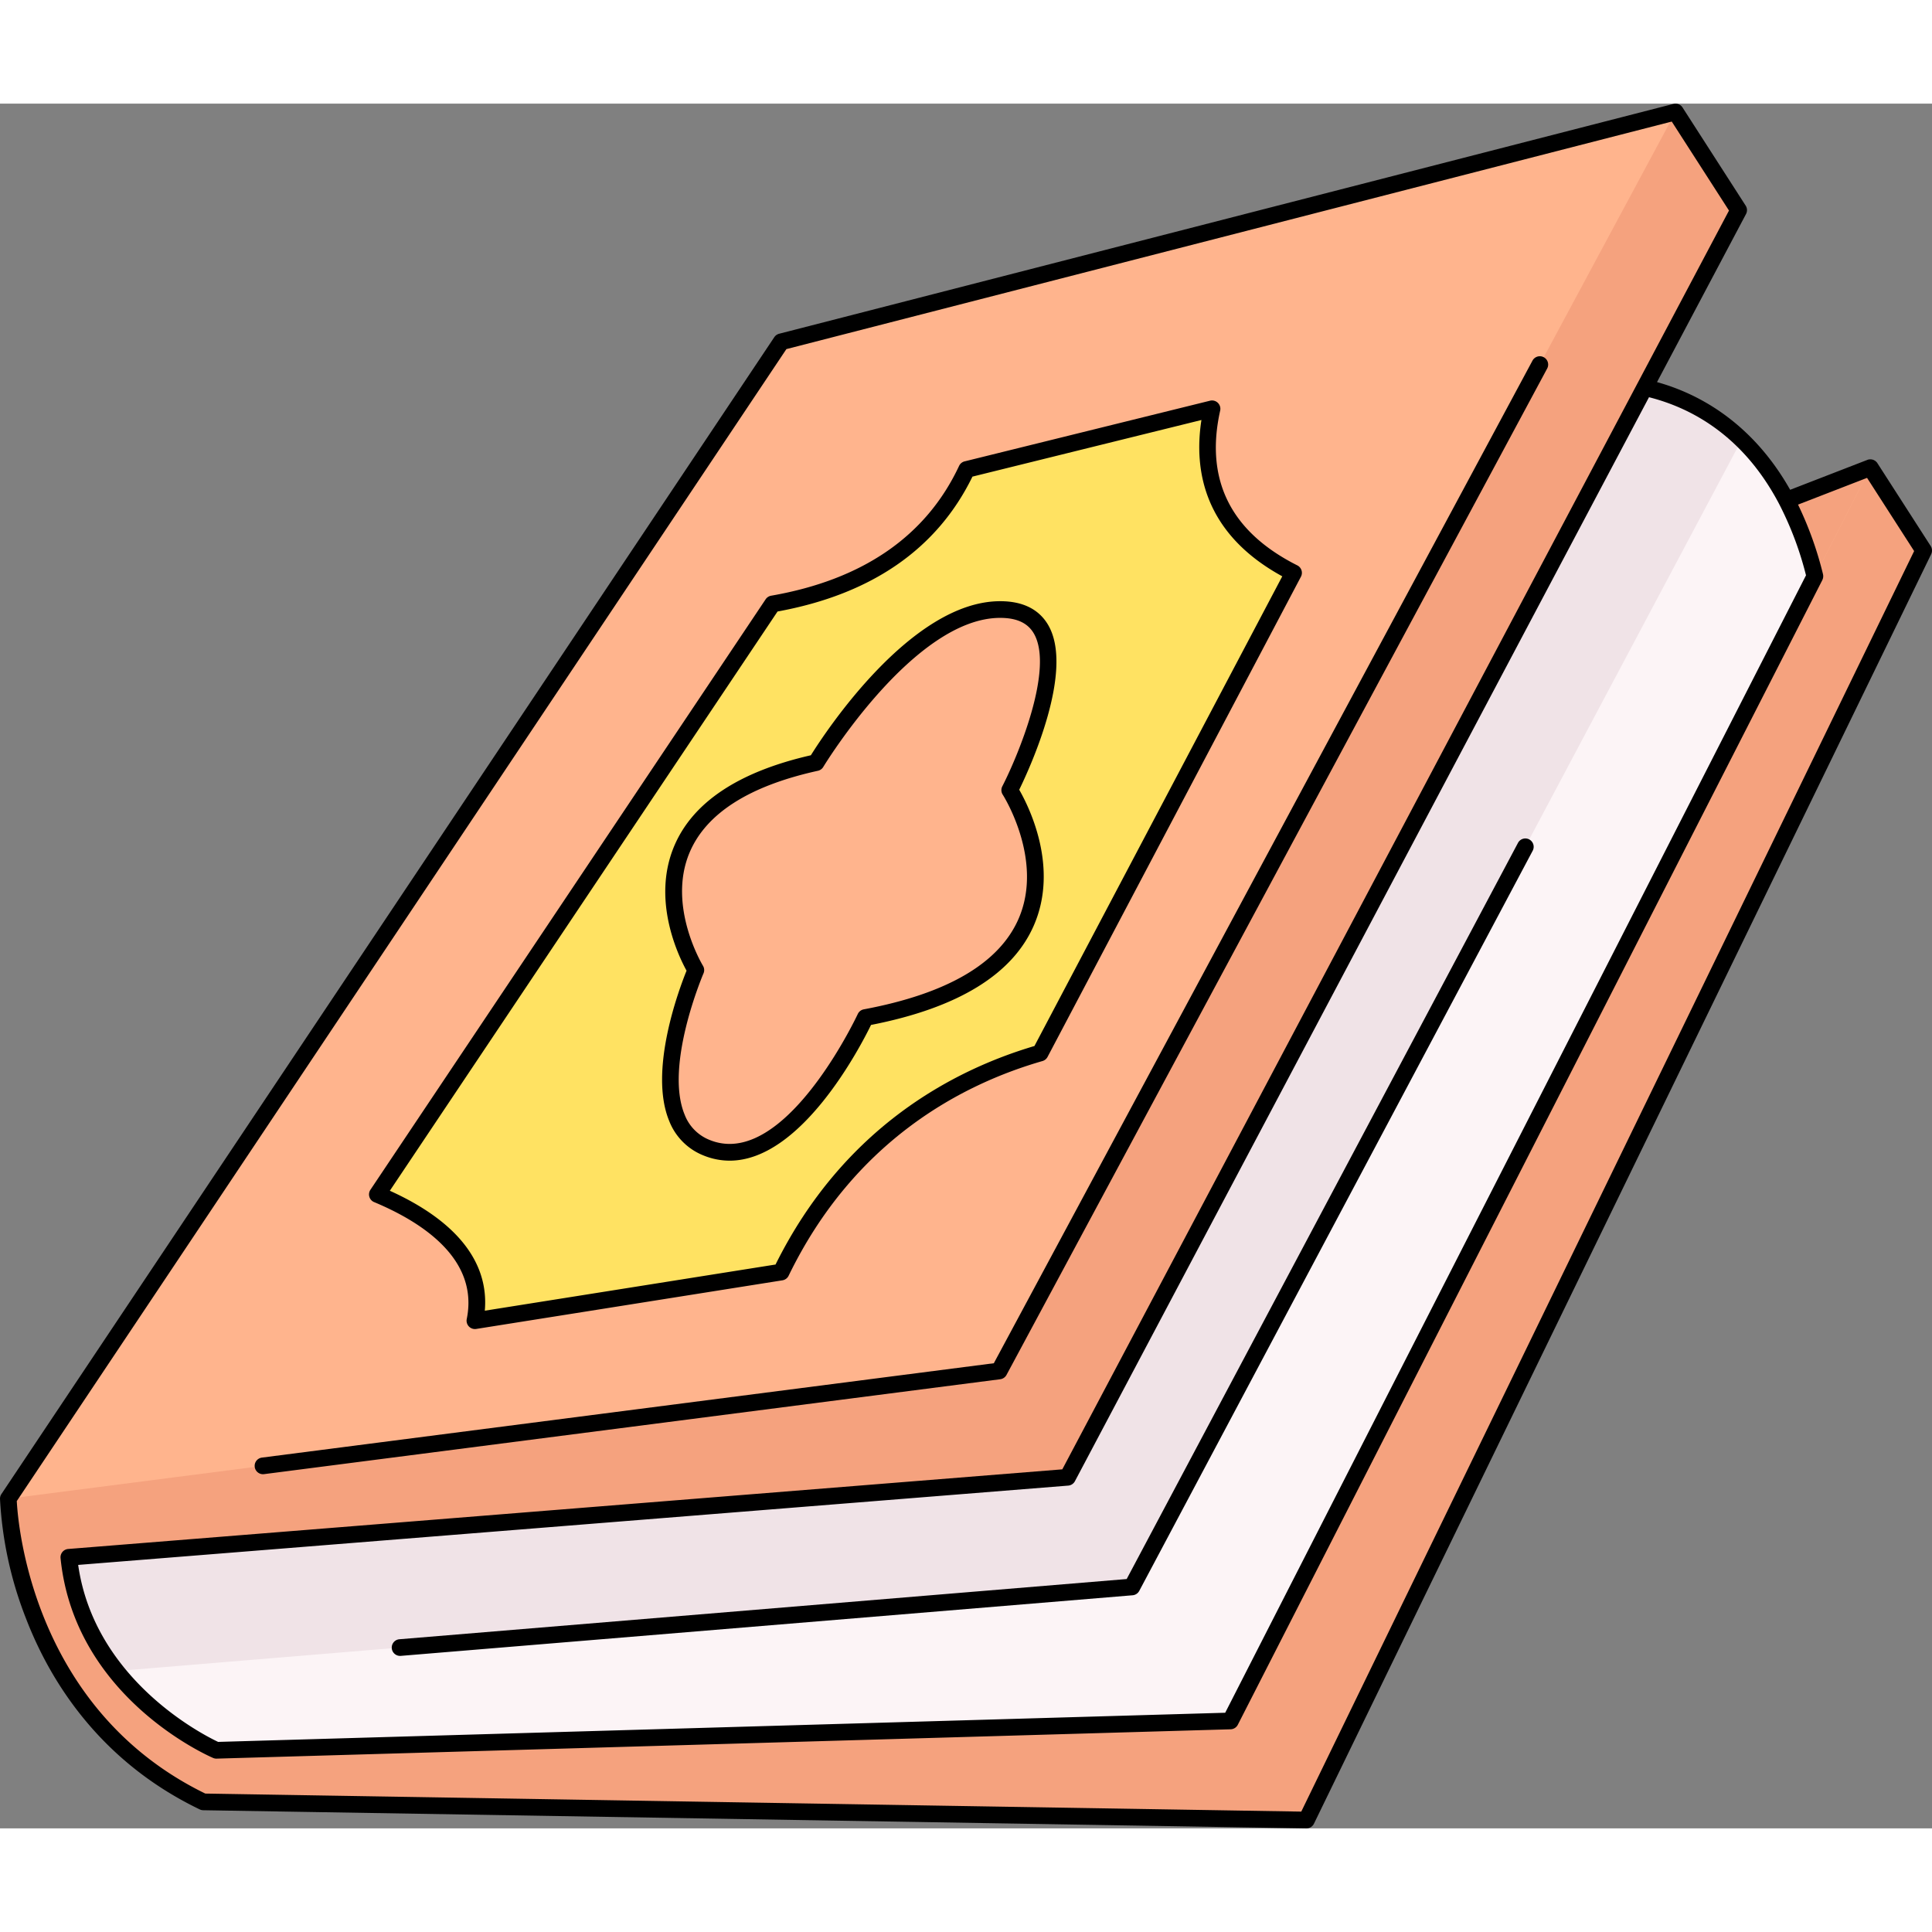
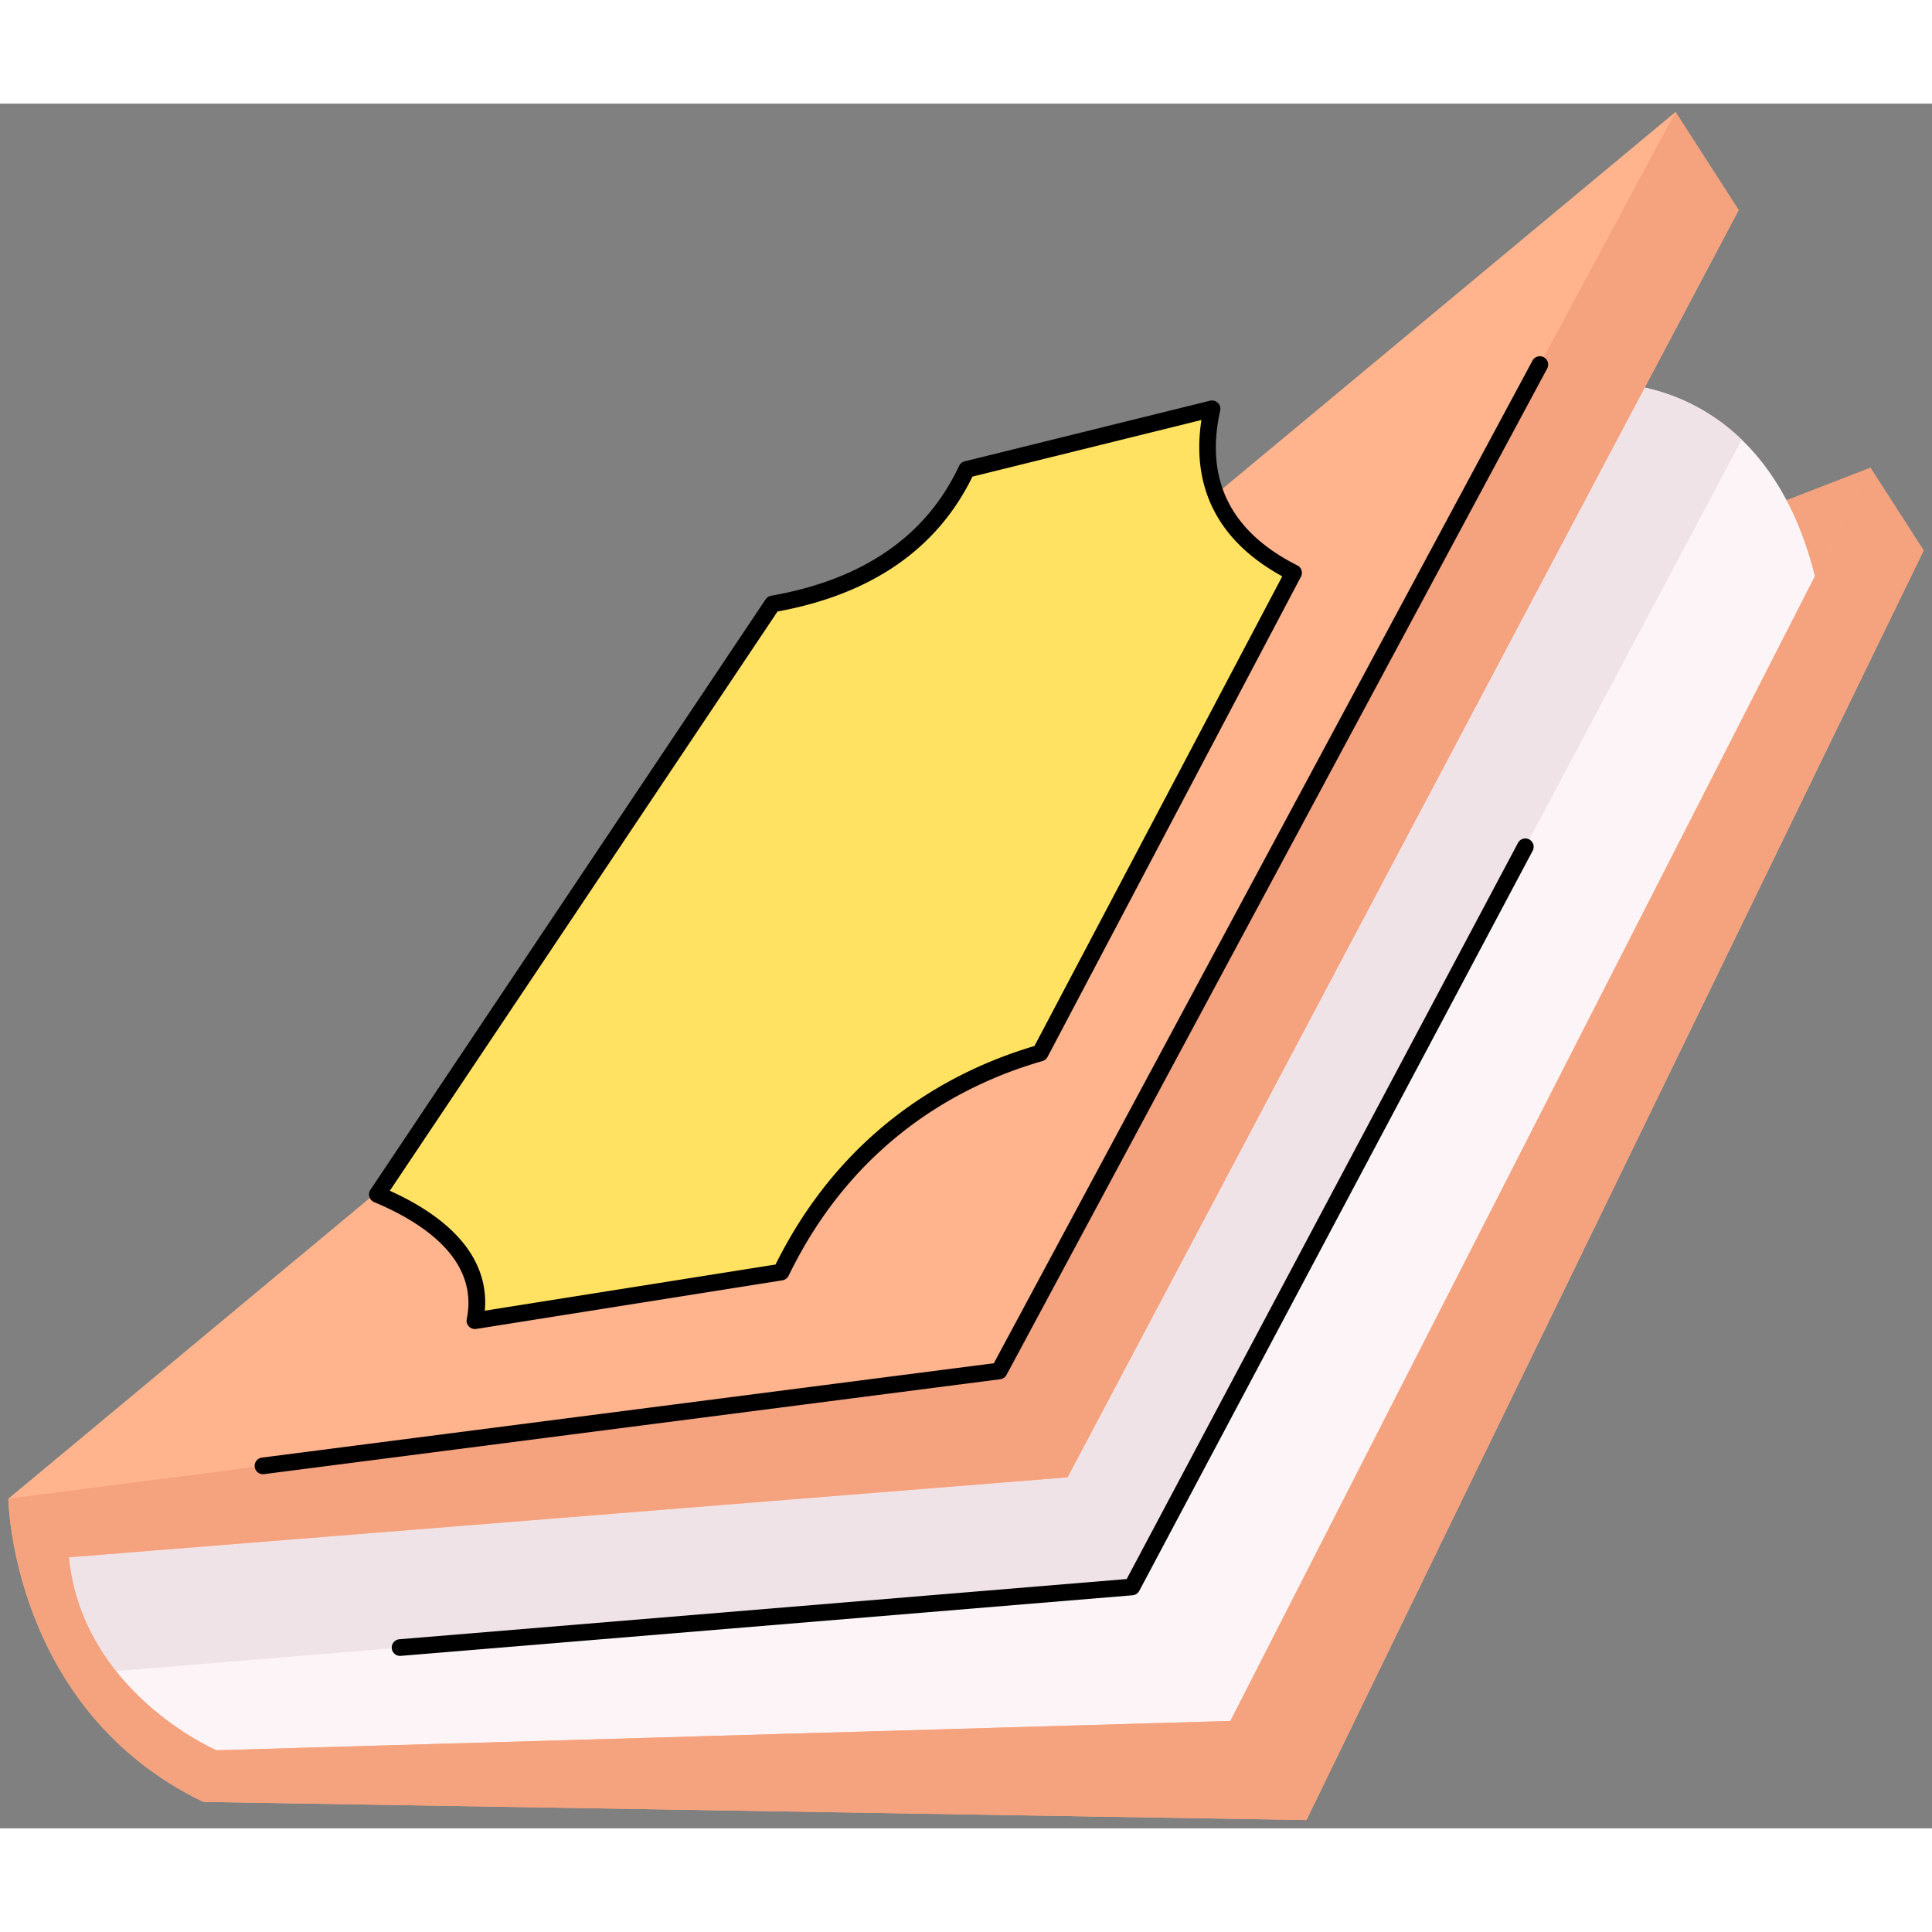
<svg xmlns="http://www.w3.org/2000/svg" version="1.1" width="512" height="512" x="0" y="0" viewBox="0 0 463.367 413.658" style="enable-background:new 0 0 512 512" xml:space="preserve" class="">
  <rect x="0" y="0" width="463.367" height="413.658" fill="#808080" stroke="none" />
  <g>
    <g data-name="Calque 2">
      <g data-name="04- quran">
        <path fill="#f5a27e" d="m428.468 119.838 9.139 5.585 7.957-11.773 3.022-26.341-20.117 7.793z" opacity="1" data-original="#f5a27e" />
        <path fill="#fcf4f6" d="m437.6 125.419-136.34 275.51-255.53 1.66s-15.54-10.66-25.46-26.03c-7.08-10.96-11.3-24.33-4.97-37.95 15.21-32.71 367.02-271.55 367.02-271.55a47.97 47.97 0 0 1 35.4 13.54c8.874 8.54 16.764 22.39 19.88 44.82z" opacity="1" data-original="#fcf4f6" />
        <path fill="#f0e3e7" d="m417.724 80.6-146.25 275.16-251.2 20.8c-7.08-10.96-11.3-24.33-4.97-37.95 15.21-32.71 367.02-271.55 367.02-271.55a47.97 47.97 0 0 1 35.4 13.54z" opacity="1" data-original="#f0e3e7" />
-         <path fill="#ffb48d" d="m461.364 107.179-148.03 304.48-264.57-4.35C2.724 385.149 2 334.589 2 334.589l185.36-277.46L401.854 2l15.14 23.54-49.29 93.08-111.67 210.84-239.52 19.18c3.26 32.48 35.39 46.29 35.39 46.29l243.19-7.03 153.49-300.59z" opacity="1" data-original="#ffb48d" />
+         <path fill="#ffb48d" d="m461.364 107.179-148.03 304.48-264.57-4.35C2.724 385.149 2 334.589 2 334.589L401.854 2l15.14 23.54-49.29 93.08-111.67 210.84-239.52 19.18c3.26 32.48 35.39 46.29 35.39 46.29l243.19-7.03 153.49-300.59z" opacity="1" data-original="#ffb48d" />
        <path fill="#f5a27e" d="m461.364 107.179-148.03 304.48-264.57-4.35C2.724 385.149 2 334.589 2 334.589l237.63-30.63L401.854 2l15.14 23.54-49.29 93.08-111.67 210.84-239.52 19.18c3.26 32.48 35.39 46.29 35.39 46.29l243.19-7.03 153.49-300.59z" opacity="1" data-original="#f5a27e" />
        <path fill="#ffe262" d="M310.244 112.529 249.474 227.7c-19.39 5.58-45.96 19.22-62.13 52.54L113.9 291.9c3.15-15.46-10.57-24.92-23.4-30.29l94.79-141.62c26.97-4.7 40.16-18.63 46.54-32.25h.01l58.85-14.55c-2.996 13.449-.706 29.149 19.554 39.339z" opacity="1" data-original="#ffe262" />
-         <path fill="#ffb48d" d="M207.539 219.188s-18.126 39.2-38 31.249c-17.991-7.2-2.648-42.628-2.648-42.628s-23.665-38.211 28.85-49.756c0 0 22.166-36.792 44.211-36.717 24.43.083 2.223 43.312 2.223 43.312s27.725 42.87-34.636 54.54z" opacity="1" data-original="#ffb48d" />
-         <path d="m463.05 106.1-12.781-19.872a1.929 1.929 0 0 0-.251-.315c-.025-.026-.055-.045-.082-.07a2.146 2.146 0 0 0-.214-.18c-.049-.034-.1-.058-.155-.087s-.119-.072-.182-.1-.11-.036-.166-.055a1.94 1.94 0 0 0-.2-.064c-.055-.012-.112-.014-.167-.021a1.958 1.958 0 0 0-.216-.026 2.162 2.162 0 0 0-.226.015c-.053 0-.107 0-.16.012a1.979 1.979 0 0 0-.386.107l-18.516 7.173c-9.425-16.678-22.638-23.255-31.934-25.829l21.347-40.308a2 2 0 0 0-.085-2.018L403.534.918a2 2 0 0 0-2.18-.855L186.869 55.19a2.007 2.007 0 0 0-1.165.826L.337 333.48A2.006 2.006 0 0 0 0 334.619a91.274 91.274 0 0 0 6.25 28.739c5.546 14.4 17.274 34.02 41.648 45.749a2.006 2.006 0 0 0 .834.2l264.57 4.354h.033a2 2 0 0 0 1.8-1.125l148.031-304.478a2 2 0 0 0-.116-1.958zM426.6 95.819c0 .012.013.021.018.033a79.079 79.079 0 0 1 6.531 17.276l-139.3 272.8-241.535 6.991c-3.494-1.646-29.625-14.834-33.566-42.449L256.2 331.45a2 2 0 0 0 1.607-1.058L395.493 70.413c10.275 2.603 22.56 9.274 31.107 25.406zM312.094 409.637l-262.855-4.325C7.928 385.168 4.317 340.847 4.025 335.161L188.606 58.874 400.95 4.3l13.728 21.345L254.781 327.55l-238.429 19.1a2 2 0 0 0-1.83 2.194c3.339 33.261 35.237 47.343 36.593 47.926a1.96 1.96 0 0 0 .848.161l243.192-7.036a2 2 0 0 0 1.723-1.09l140.187-274.536c.017-.035.026-.072.041-.107a2.02 2.02 0 0 0 .078-.2 2.29 2.29 0 0 0 .081-.381c.008-.07.01-.13.011-.2v-.192a1.984 1.984 0 0 0-.03-.2c-.007-.04-.007-.079-.017-.119a84.358 84.358 0 0 0-5.993-16.7l16.555-6.413 11.291 17.556z" fill="#000000" opacity="1" data-original="#000000" />
        <path d="M63.078 328.716a1.888 1.888 0 0 0 .259-.017l176.553-22.76a2 2 0 0 0 1.51-1.039L371.053 63.564a2 2 0 1 0-3.523-1.893L238.359 302.1 62.825 324.732a2 2 0 0 0 .253 3.984z" fill="#000000" opacity="1" data-original="#000000" />
        <path d="M366.77 176.474a2 2 0 0 0-2.7.827l-93.85 176.557L95.79 368.3a2 2 0 0 0 .163 3.993c.055 0 .112 0 .167-.006l175.519-14.535a2 2 0 0 0 1.6-1.055L367.6 179.178a2 2 0 0 0-.83-2.704zM89.732 263.454c11.739 4.913 25.122 13.767 22.212 28.046a2 2 0 0 0 1.96 2.4 2.062 2.062 0 0 0 .313-.024l73.44-11.661a2 2 0 0 0 1.486-1.1c15.838-32.634 41.85-46.013 60.884-51.491a2 2 0 0 0 1.215-.988l60.771-115.171a2 2 0 0 0-.87-2.72c-15.976-8.034-22.2-20.523-18.5-37.117a2 2 0 0 0-2.433-2.377l-58.76 14.525a2 2 0 0 0-1.427 1.115c-7.878 16.816-23.043 27.289-45.074 31.128a2 2 0 0 0-1.318.857L88.842 260.5a2 2 0 0 0 .89 2.957zm96.751-141.646c22.561-4.129 38.28-15.007 46.747-32.351l54.92-13.579c-1.874 12.045.593 27.207 19.39 37.491L248.1 226.017c-19.551 5.794-45.8 19.593-62.094 52.41L116.274 289.5c1.026-11.649-6.78-21.523-22.776-28.767z" fill="#000000" opacity="1" data-original="#000000" />
-         <path d="M160.492 243.974a14.593 14.593 0 0 0 8.3 8.32 16.578 16.578 0 0 0 6.208 1.222c17.118 0 31.194-27 33.905-32.553 20.864-4.077 34.016-12.141 39.1-23.979 6.02-14.01-1.309-28.52-3.557-32.427 2.559-5.24 13.421-28.867 6.84-39.689-2.222-3.653-6.036-5.514-11.336-5.532h-.073c-21.383 0-42.022 31.54-45.4 36.95-17.314 3.958-28.337 11.276-32.768 21.757-5.473 12.949.978 26.321 2.952 29.909-1.839 4.541-9.124 24.001-4.171 36.022zm8.233-35.371a2 2 0 0 0-.135-1.845c-.087-.142-8.65-14.3-3.185-27.182 3.975-9.371 14.326-15.955 30.764-19.569a2 2 0 0 0 1.283-.922c.216-.357 21.777-35.749 42.43-35.749h.062c3.867.013 6.461 1.194 7.931 3.61 5.073 8.338-3.68 29.383-7.481 36.789a2 2 0 0 0 .1 2c.1.154 9.9 15.576 3.842 29.671-4.608 10.725-17.112 18.065-37.164 21.818a2 2 0 0 0-1.447 1.126c-.158.341-14.624 31.152-30.739 31.15a12.572 12.572 0 0 1-4.705-.919 10.591 10.591 0 0 1-6.088-6.126c-4.876-11.826 4.437-33.633 4.532-33.855z" fill="#000000" opacity="1" data-original="#000000" />
      </g>
    </g>
  </g>
</svg>